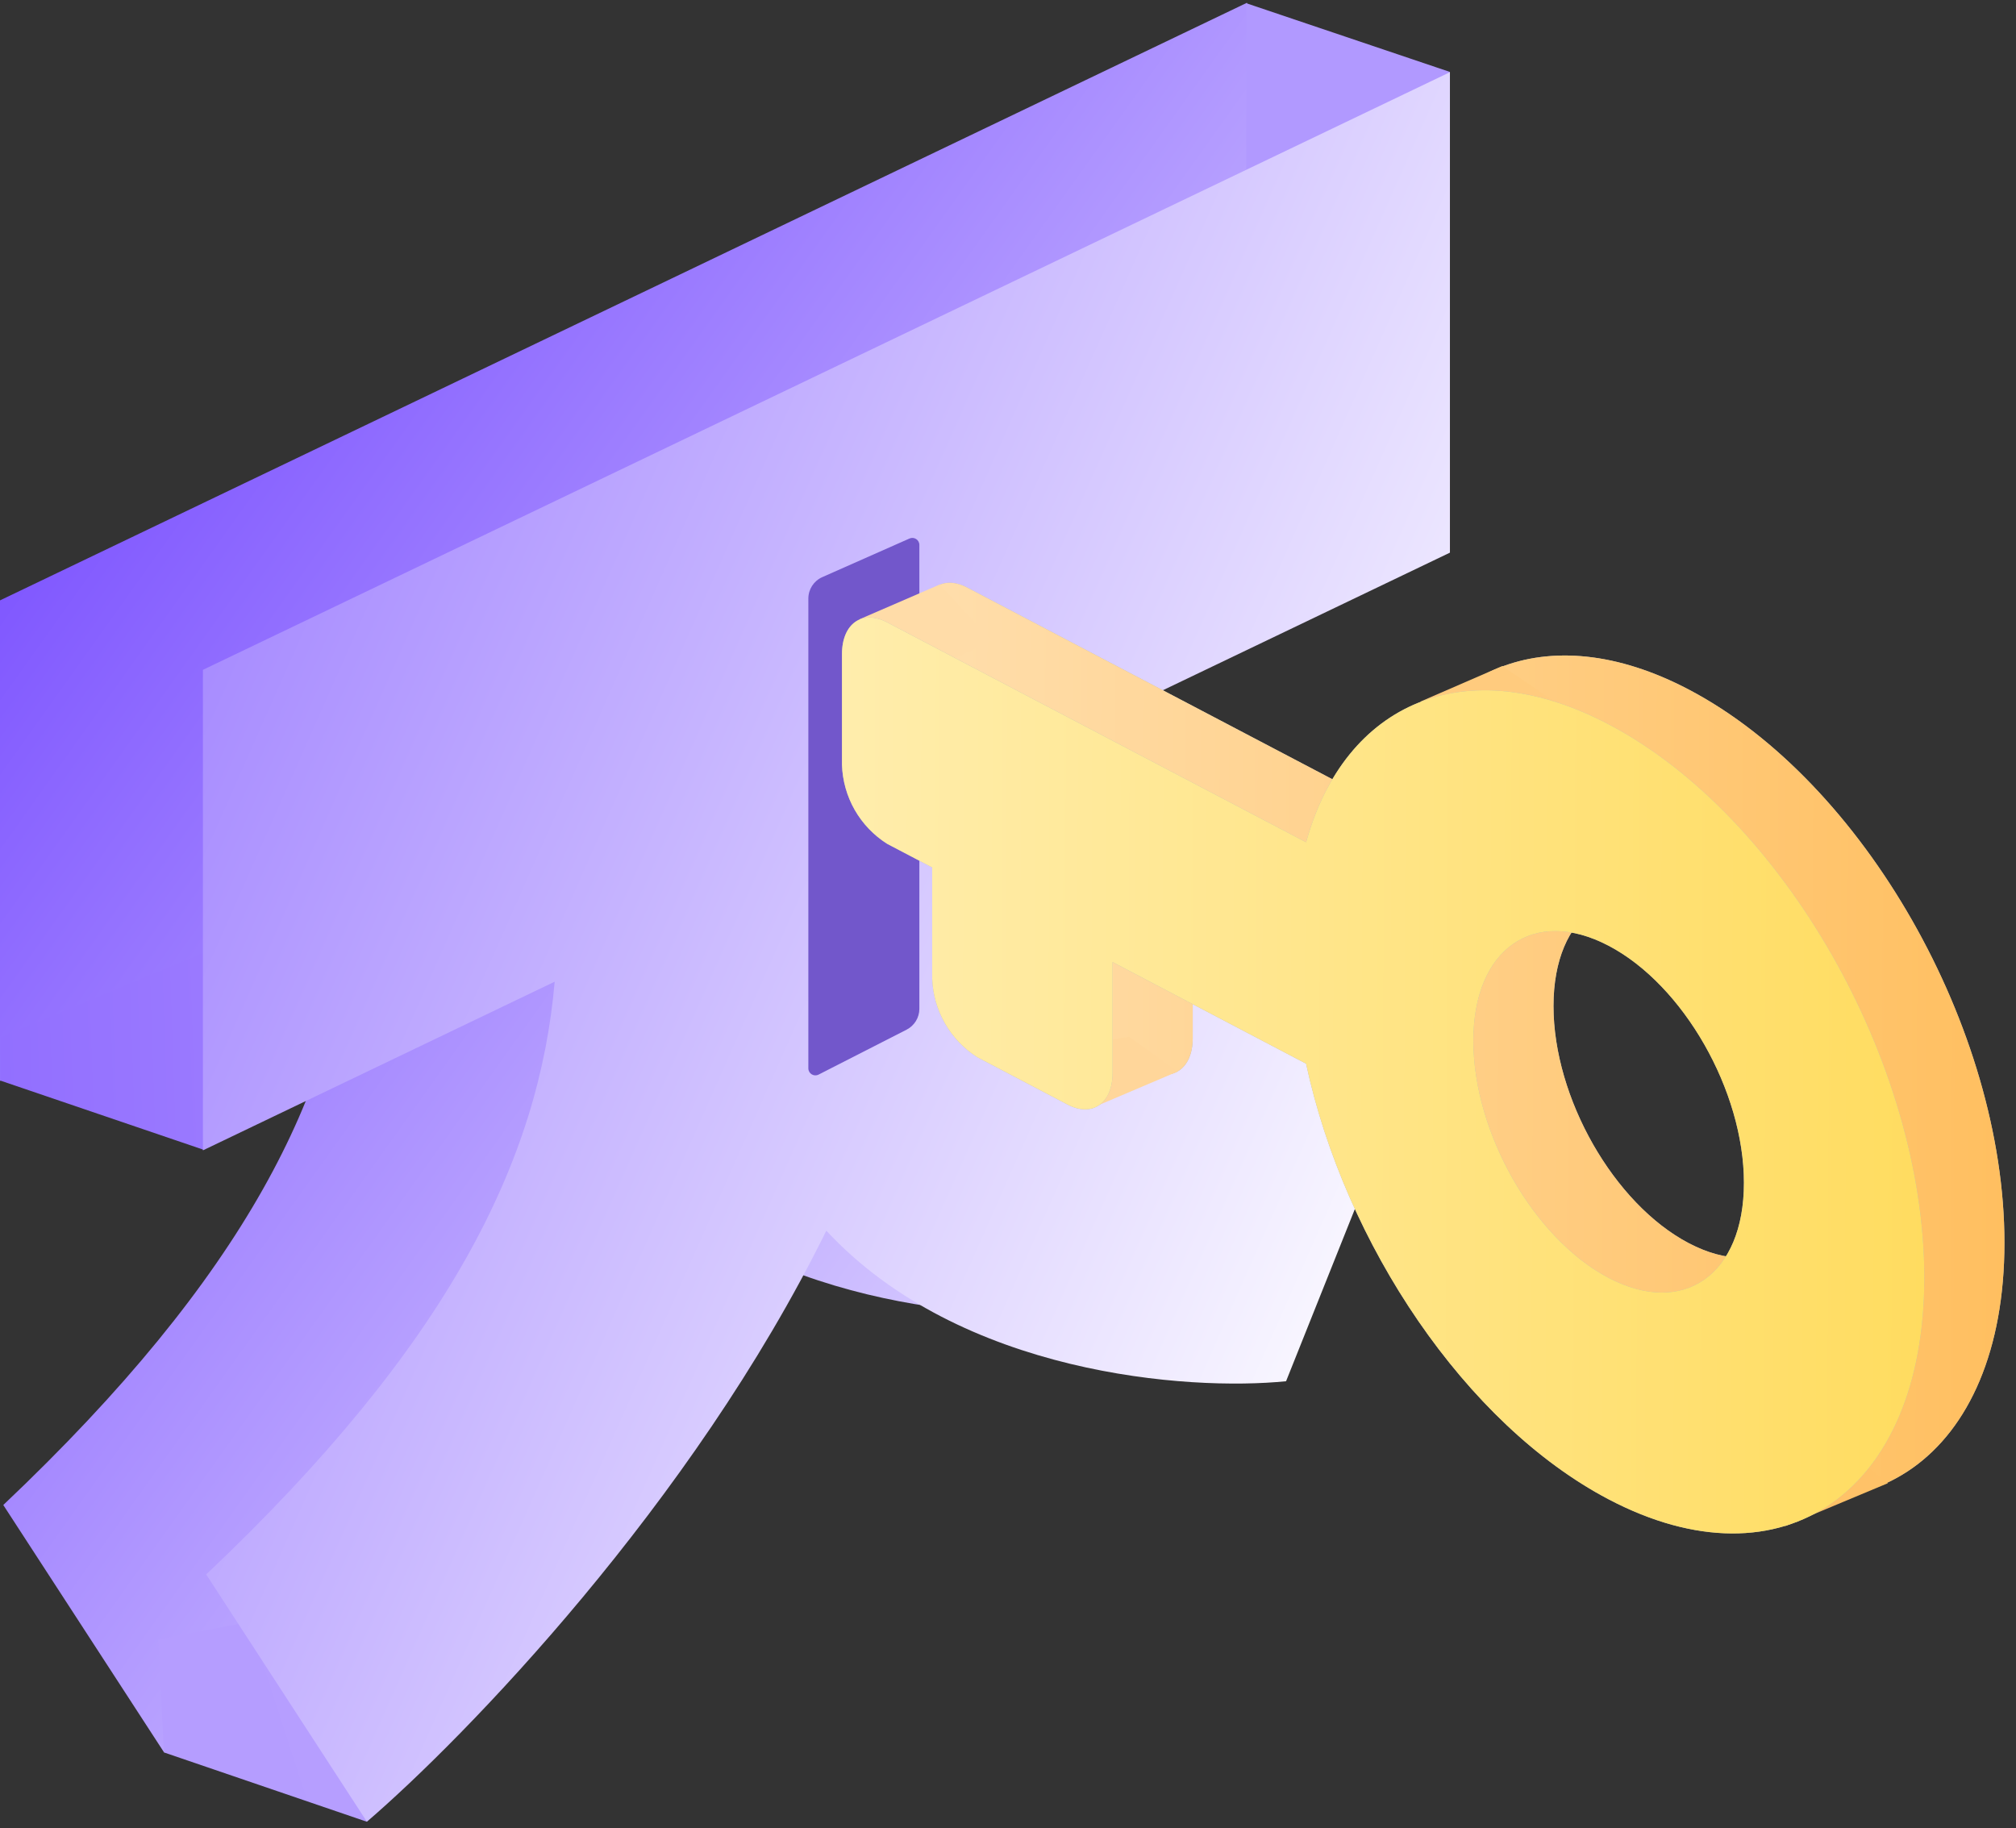
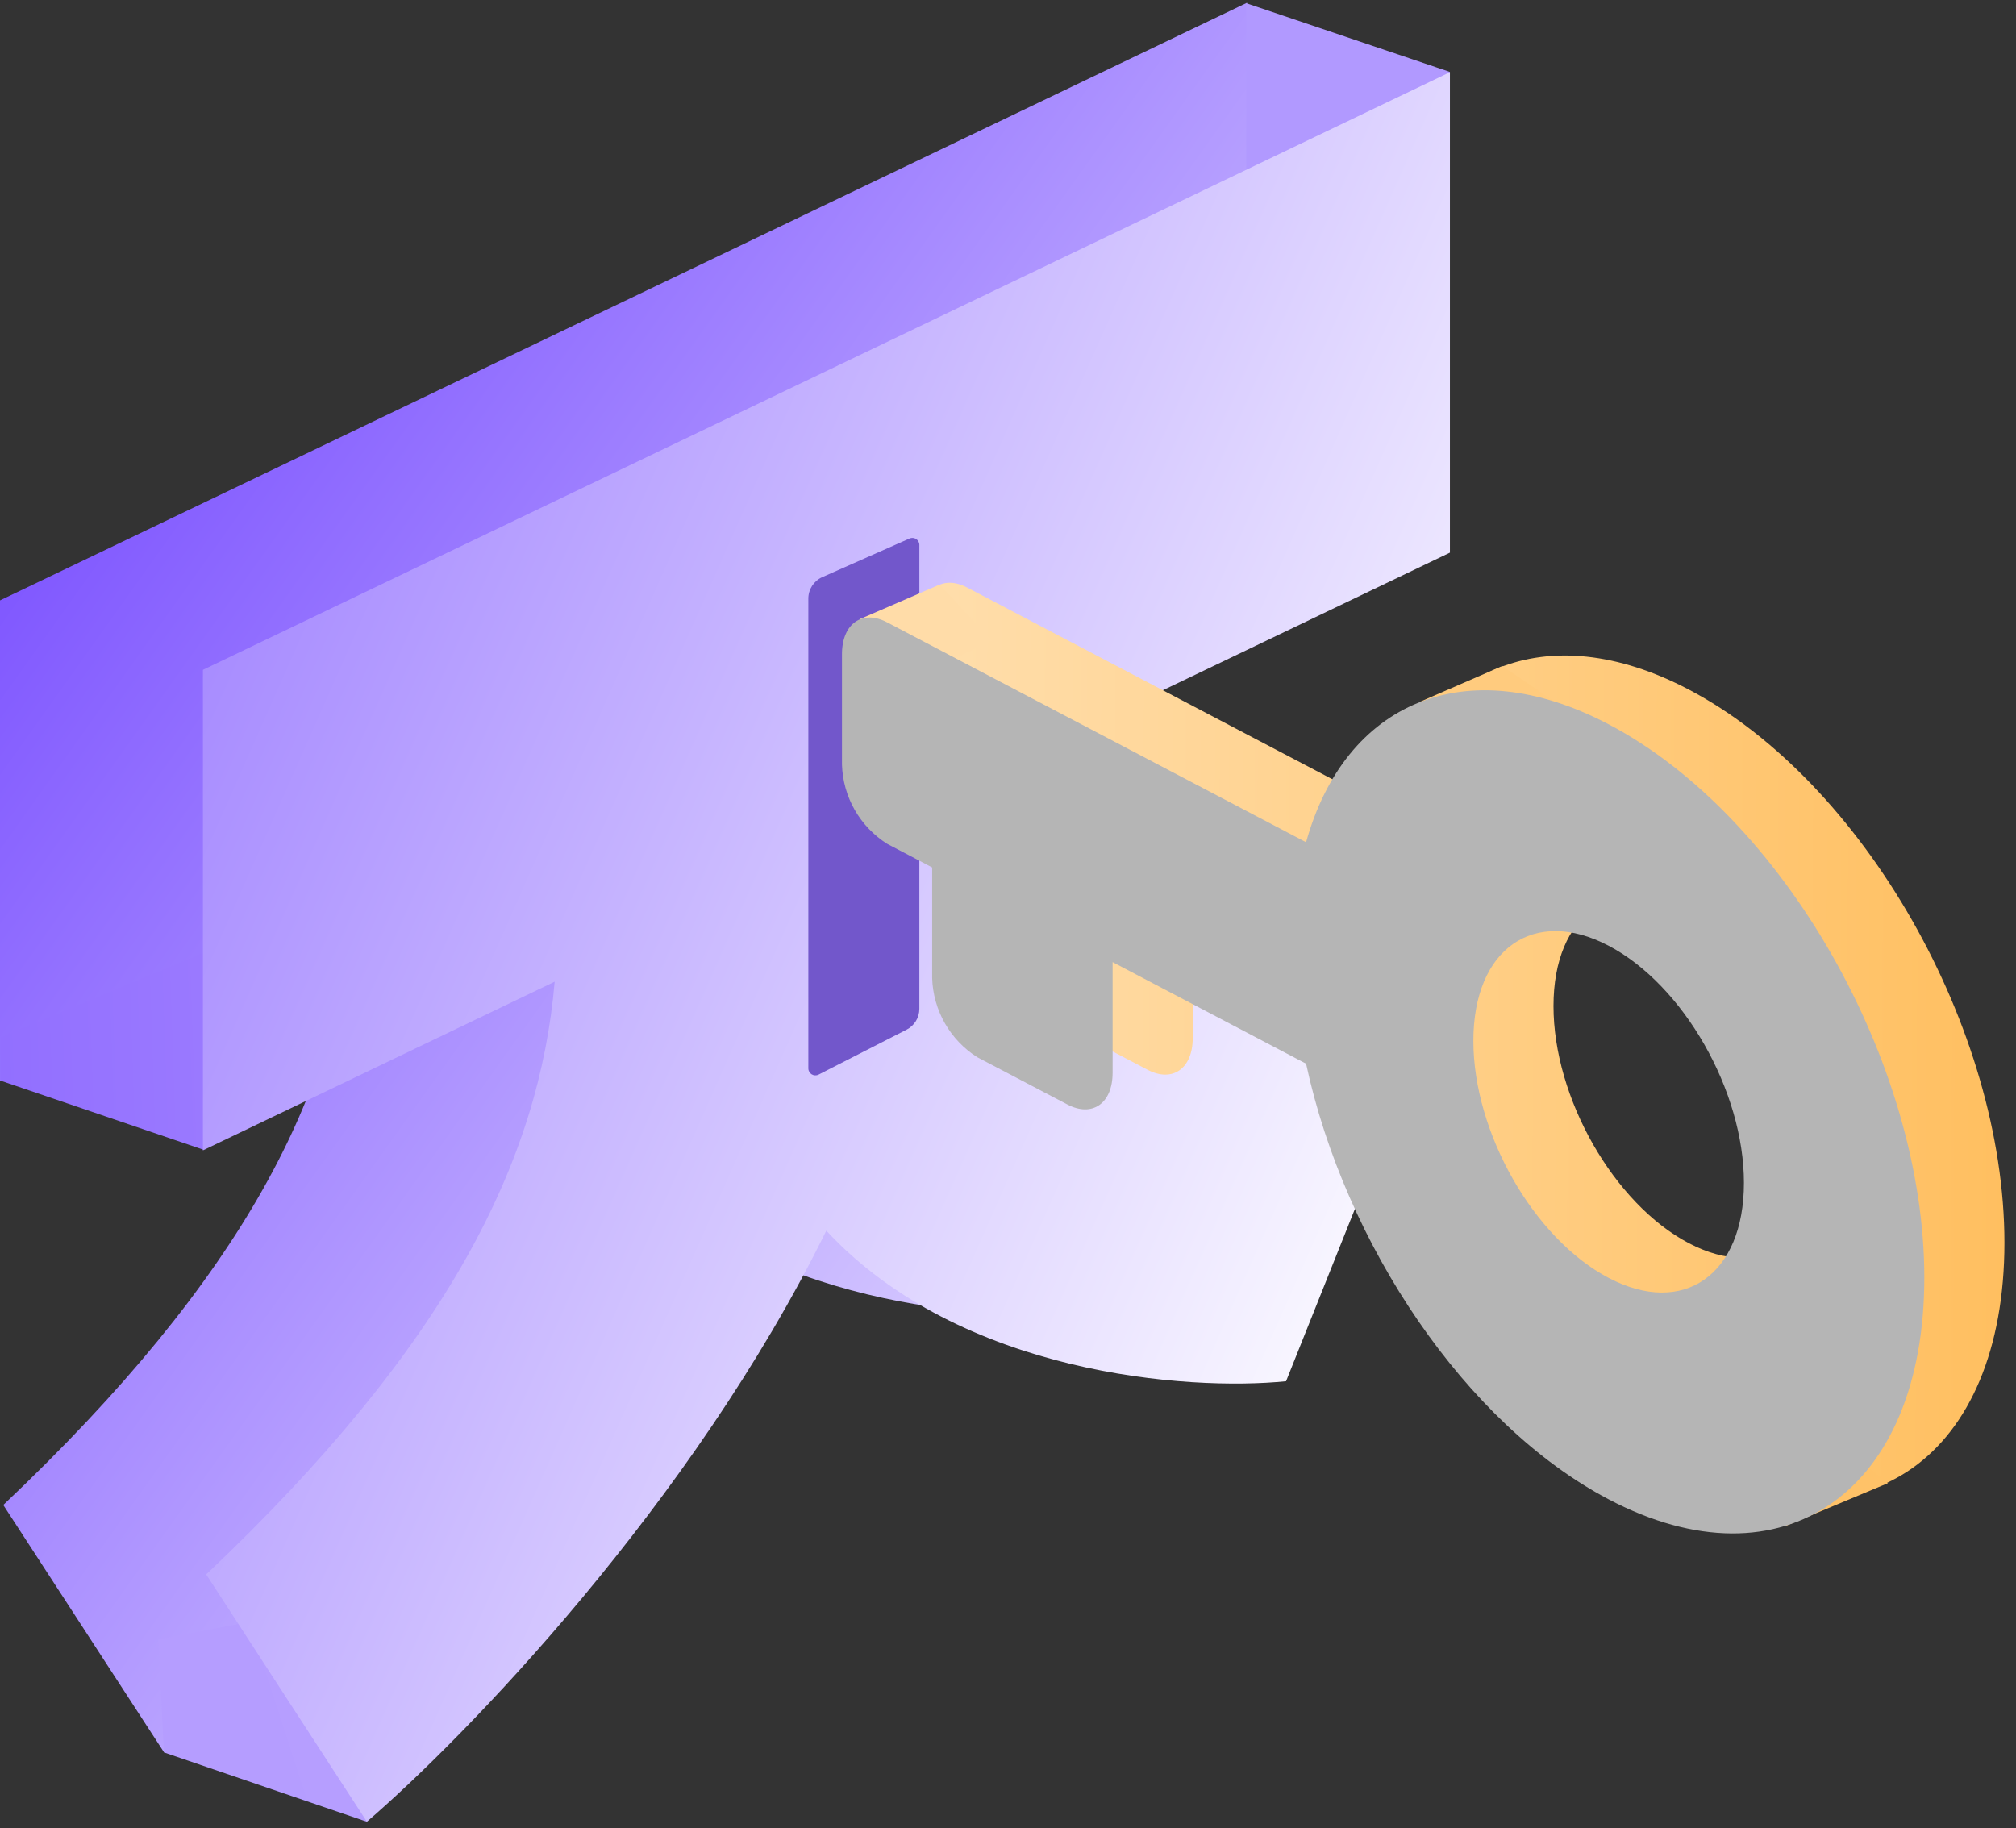
<svg xmlns="http://www.w3.org/2000/svg" width="86" height="78" viewBox="0 0 86 78" fill="none">
  <rect x="0" y="0" width="86" height="78" fill="#333333" stroke="none" />
  <path fill-rule="evenodd" clip-rule="evenodd" d="M53.189 20.617L38.177 27.813C38.838 34.797 42.669 38.971 53.043 38.85L46.206 55.962C42.046 56.383 32.313 55.694 26.593 49.539C20.877 61.176 11.142 71.195 6.995 74.754L0.14 64.205C10.514 54.382 14.345 46.534 15.006 38.917L0 46.113V25.613L53.196 0.117V20.619L53.189 20.617Z" fill="url(#paint0_linear)" />
  <path d="M15.645 77.716L6.992 74.76L6.754 69.943L17.945 67.773L15.645 77.716Z" fill="url(#paint1_linear)" />
  <path d="M61.71 41.8L53.007 38.846L49.992 41.662L58.638 44.104L61.71 41.8Z" fill="#D3C5FF" />
  <path d="M8.674 49.047L0.02 46.101V44.258L8.674 40.652V49.047Z" fill="url(#paint2_linear)" />
  <path d="M61.849 3.068L53.164 0.137L53.164 8.456L61.849 6.753V3.068Z" fill="#B199FF" />
  <path fill-rule="evenodd" clip-rule="evenodd" d="M61.845 23.58L46.834 30.776C47.494 37.76 51.325 41.934 61.699 41.813L54.862 58.925C50.702 59.346 40.969 58.657 35.249 52.502C29.533 64.138 19.798 74.158 15.651 77.717L8.796 67.168C19.171 57.344 23.002 49.497 23.662 41.88L8.656 49.076V28.576L61.852 3.08V23.581L61.845 23.58Z" fill="url(#paint3_linear)" />
  <path d="M39.219 23.248C39.219 23.031 38.996 22.886 38.797 22.974L35.078 24.621C34.716 24.781 34.483 25.14 34.483 25.535V45.577C34.483 45.801 34.72 45.946 34.919 45.844L38.674 43.927C39.008 43.756 39.219 43.412 39.219 43.036V23.248Z" fill="#7257CB" />
-   <path fill-rule="evenodd" clip-rule="evenodd" d="M41.262 25.067L59.134 34.449C60.788 28.492 65.943 26.215 72.041 29.417C79.486 33.325 85.507 43.883 85.507 53.018C85.507 62.154 79.486 66.39 72.041 62.482C65.943 59.279 60.788 51.59 59.134 43.896L50.88 39.563V44.287C50.88 45.586 50.015 46.194 48.957 45.639L45.107 43.619C44.535 43.257 44.061 42.76 43.725 42.172C43.39 41.584 43.204 40.923 43.183 40.247V35.523L41.26 34.514C40.688 34.152 40.214 33.655 39.878 33.067C39.543 32.479 39.357 31.818 39.336 31.142V26.418C39.338 25.122 40.204 24.511 41.262 25.067ZM72.041 53.035C75.235 54.711 77.812 52.899 77.812 48.978C77.812 45.058 75.235 40.541 72.041 38.864C68.847 37.188 66.27 38.998 66.27 42.919C66.27 46.84 68.848 51.358 72.041 53.035Z" fill="#B5B5B5" />
  <path fill-rule="evenodd" clip-rule="evenodd" d="M41.262 25.067L59.134 34.449C60.788 28.492 65.943 26.215 72.041 29.417C79.486 33.325 85.507 43.883 85.507 53.018C85.507 62.154 79.486 66.39 72.041 62.482C65.943 59.279 60.788 51.59 59.134 43.896L50.88 39.563V44.287C50.88 45.586 50.015 46.194 48.957 45.639L45.107 43.619C44.535 43.257 44.061 42.76 43.725 42.172C43.39 41.584 43.204 40.923 43.183 40.247V35.523L41.26 34.514C40.688 34.152 40.214 33.655 39.878 33.067C39.543 32.479 39.357 31.818 39.336 31.142V26.418C39.338 25.122 40.204 24.511 41.262 25.067ZM72.041 53.035C75.235 54.711 77.812 52.899 77.812 48.978C77.812 45.058 75.235 40.541 72.041 38.864C68.847 37.188 66.27 38.998 66.27 42.919C66.27 46.84 68.848 51.358 72.041 53.035Z" fill="url(#paint4_linear)" />
  <path d="M76.168 65.101L80.533 63.276L79.212 62.199L75.258 63.276L76.168 65.101Z" fill="#FFC268" />
  <path d="M60.598 29.929L64.087 28.414L68.732 31.583L62.745 33.355L60.598 29.929Z" fill="#FFCB7E" />
-   <path d="M46.498 47.303L50.241 45.711L48.172 44.232L45.883 44.591L46.498 47.303Z" fill="#FFD69A" />
  <path d="M36.685 26.41L40.084 24.939L42.319 27.331L38.01 29.382L36.685 26.41Z" fill="#FFDCA8" />
  <path fill-rule="evenodd" clip-rule="evenodd" d="M37.844 26.55L55.716 35.931C57.37 29.975 62.525 27.698 68.623 30.9C76.068 34.808 82.089 45.365 82.089 54.501C82.089 63.636 76.068 67.872 68.623 63.964C62.525 60.762 57.37 53.073 55.716 45.378L47.462 41.045V45.769C47.462 47.069 46.597 47.676 45.539 47.121L41.689 45.102C41.117 44.739 40.643 44.243 40.308 43.655C39.972 43.067 39.786 42.406 39.765 41.729V37.006L37.842 35.997C37.27 35.634 36.796 35.138 36.46 34.55C36.125 33.962 35.939 33.301 35.918 32.624V27.901C35.92 26.605 36.786 25.993 37.844 26.55ZM68.623 54.517C71.817 56.194 74.394 54.382 74.394 50.461C74.394 46.54 71.817 42.023 68.623 40.347C65.429 38.67 62.852 40.481 62.852 44.402C62.852 48.323 65.43 52.841 68.623 54.517Z" fill="#B5B5B5" />
-   <path fill-rule="evenodd" clip-rule="evenodd" d="M37.844 26.55L55.716 35.931C57.37 29.975 62.525 27.698 68.623 30.9C76.068 34.808 82.089 45.365 82.089 54.501C82.089 63.636 76.068 67.872 68.623 63.964C62.525 60.762 57.37 53.073 55.716 45.378L47.462 41.045V45.769C47.462 47.069 46.597 47.676 45.539 47.121L41.689 45.102C41.117 44.739 40.643 44.243 40.308 43.655C39.972 43.067 39.786 42.406 39.765 41.729V37.006L37.842 35.997C37.27 35.634 36.796 35.138 36.46 34.55C36.125 33.962 35.939 33.301 35.918 32.624V27.901C35.92 26.605 36.786 25.993 37.844 26.55ZM68.623 54.517C71.817 56.194 74.394 54.382 74.394 50.461C74.394 46.54 71.817 42.023 68.623 40.347C65.429 38.67 62.852 40.481 62.852 44.402C62.852 48.323 65.43 52.841 68.623 54.517Z" fill="url(#paint5_linear)" />
  <defs>
    <linearGradient id="paint0_linear" x1="-23.106" y1="0.632" x2="55.161" y2="56.359" gradientUnits="userSpaceOnUse">
      <stop stop-color="#4A10FF" />
      <stop offset="1" stop-color="#E7E0FF" />
    </linearGradient>
    <linearGradient id="paint1_linear" x1="6.754" y1="72.903" x2="15.961" y2="69.924" gradientUnits="userSpaceOnUse">
      <stop stop-color="#B59DFF" />
      <stop offset="1" stop-color="#B69EFF" />
    </linearGradient>
    <linearGradient id="paint2_linear" x1="0.02" y1="45.139" x2="8.674" y2="44.85" gradientUnits="userSpaceOnUse">
      <stop stop-color="#926FFF" />
      <stop offset="1" stop-color="#9A79FF" />
    </linearGradient>
    <linearGradient id="paint3_linear" x1="-7.527" y1="30.095" x2="60.011" y2="60.058" gradientUnits="userSpaceOnUse">
      <stop stop-color="#9371FF" />
      <stop offset="1" stop-color="white" />
    </linearGradient>
    <linearGradient id="paint4_linear" x1="39.336" y1="42.175" x2="85.507" y2="42.358" gradientUnits="userSpaceOnUse">
      <stop stop-color="#FFDEAC" />
      <stop offset="1" stop-color="#FFBF60" />
    </linearGradient>
    <linearGradient id="paint5_linear" x1="35.918" y1="43.658" x2="82.089" y2="43.841" gradientUnits="userSpaceOnUse">
      <stop stop-color="#FFEDAC" />
      <stop offset="1" stop-color="#FFDC60" />
    </linearGradient>
  </defs>
</svg>